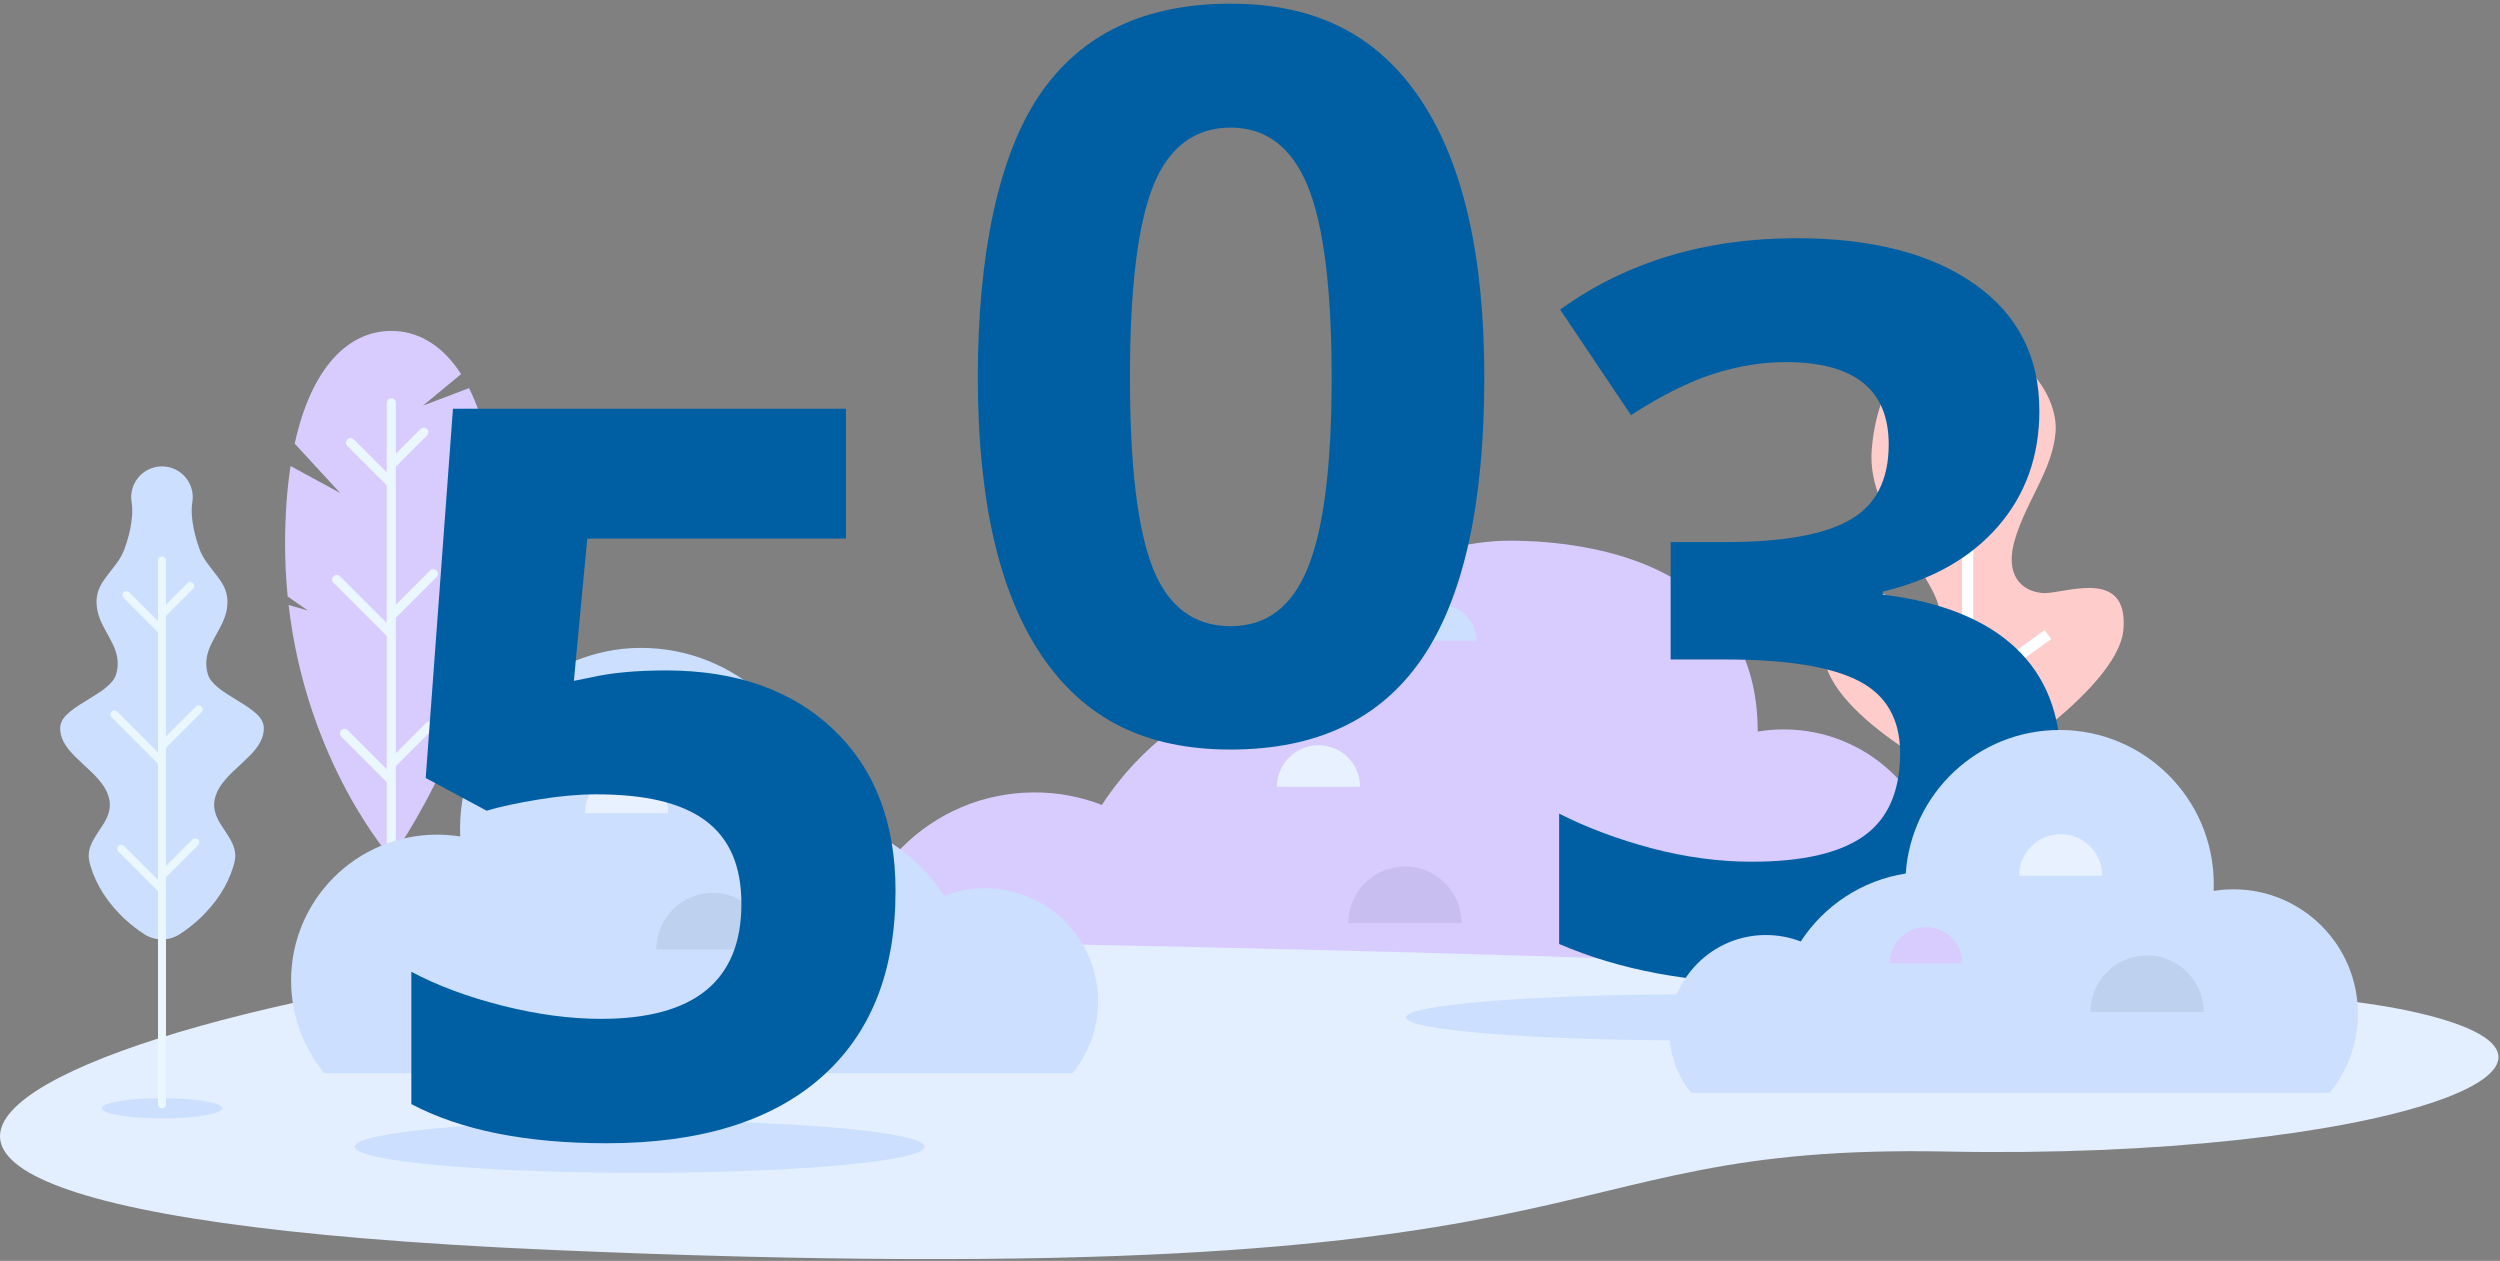
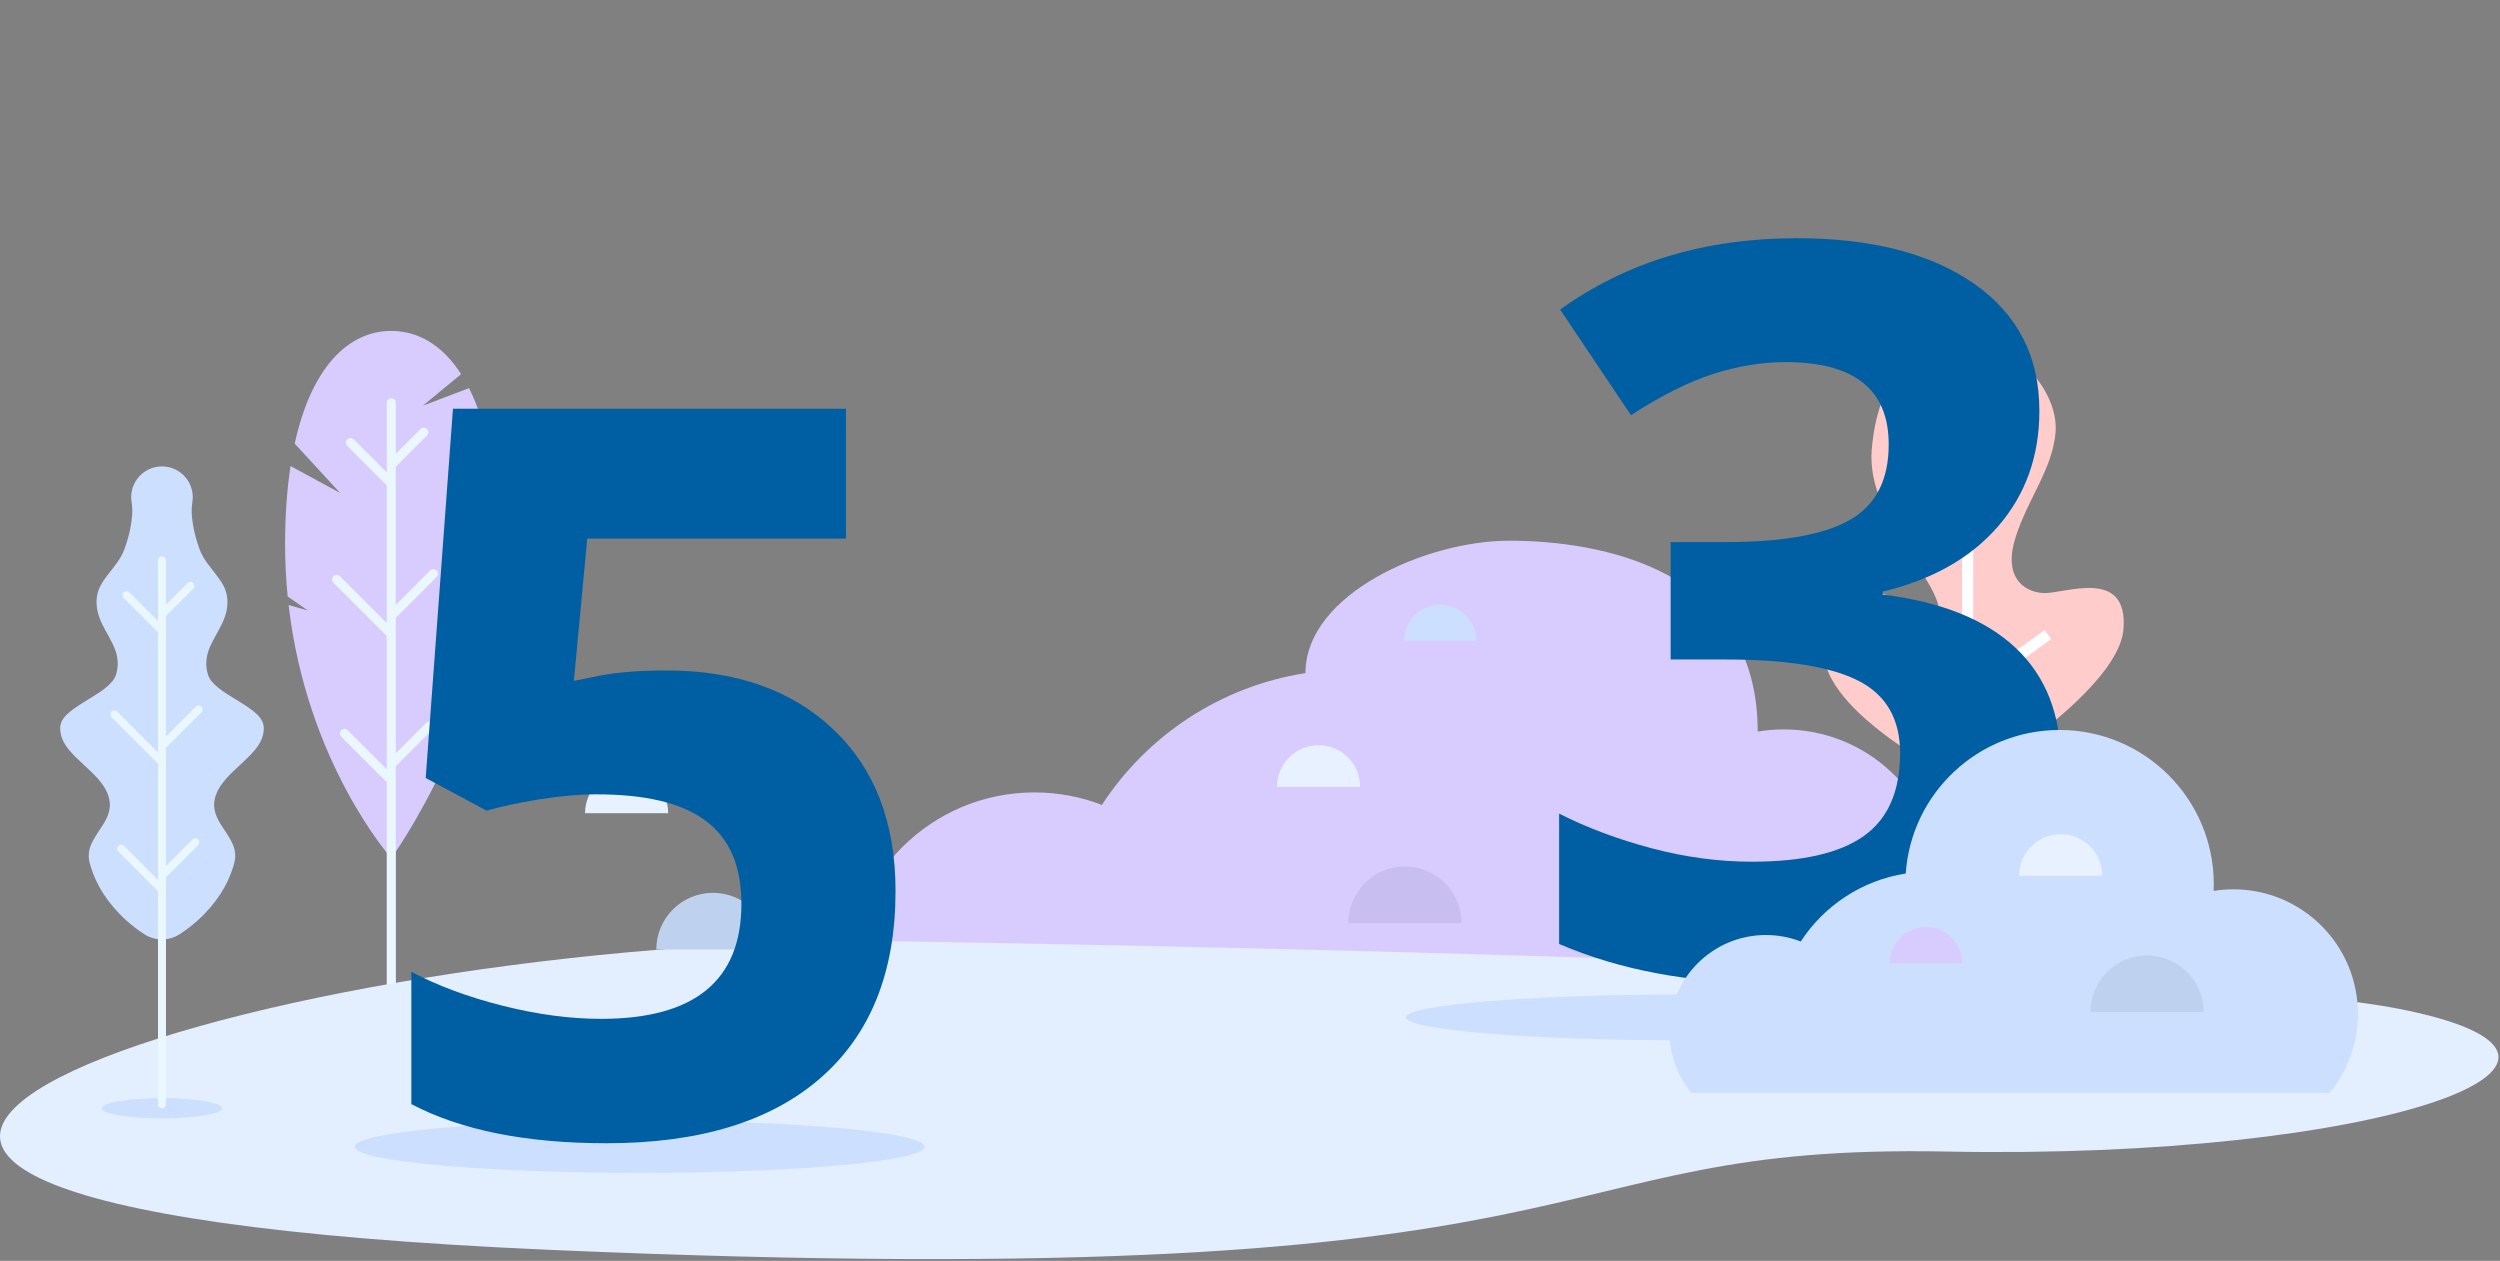
<svg xmlns="http://www.w3.org/2000/svg" width="1378" height="695" viewBox="0 0 1378 695" fill="none">
  <rect x="0" y="0" width="1378" height="695" fill="#808080" stroke="none" />
  <g clip-path="url(#clip0_8680_2811)">
    <path d="M274.22 300.05C274.22 392.47 215.68 473.02 215.68 473.02C215.68 473.02 169.15 420.85 159.08 333.49L169.66 336.51L158.57 328.78C157.65 319.56 157.14 309.98 157.14 300.04C157.14 283.95 158.2 269.58 160.16 256.89L187.49 271.73L162.44 244.53C171.66 202.41 192.03 182.4 215.68 182.4C230.43 182.4 243.88 190.17 254.16 206.22L233.09 223.61L258.53 213.93C266.68 230.13 272.17 252.73 273.75 282.11L256.64 292.33L274.03 288.58C274.16 292.31 274.22 296.12 274.22 300.05Z" fill="#D8CCFF" />
    <path d="M215.69 574.69C236.699 574.69 253.73 571.838 253.73 568.32C253.73 564.802 236.699 561.95 215.69 561.95C194.681 561.95 177.65 564.802 177.65 568.32C177.65 571.838 194.681 574.69 215.69 574.69Z" fill="#CCDFFF" />
    <path d="M218.21 340.48L240.65 318.04C241.64 317.05 241.64 315.46 240.65 314.47C239.66 313.48 238.07 313.48 237.08 314.47L218.21 333.34V257.2L235.37 240.04C236.36 239.05 236.36 237.46 235.37 236.47C234.38 235.48 232.79 235.48 231.8 236.47L218.21 250.06V222.08C218.21 220.69 217.08 219.56 215.69 219.56C214.3 219.56 213.17 220.69 213.17 222.08V260.38L195.02 242.23C194.03 241.24 192.44 241.24 191.45 242.23C190.46 243.22 190.46 244.81 191.45 245.8L213.16 267.51V343.4L187.36 317.6C186.37 316.61 184.78 316.61 183.79 317.6C182.8 318.59 182.8 320.18 183.79 321.17L213.16 350.54V423.99L191.68 402.51C190.69 401.52 189.1 401.52 188.11 402.51C187.12 403.5 187.12 405.09 188.11 406.08L213.16 431.13V565.79C213.16 567.18 214.29 568.31 215.68 568.31C217.07 568.31 218.2 567.18 218.2 565.79V422.3L238.48 402.03C239.47 401.04 239.47 399.45 238.48 398.46C237.49 397.47 235.9 397.47 234.91 398.46L218.2 415.17V340.47L218.21 340.48Z" fill="#EBF7FF" />
    <path d="M1201.52 565.1C1203.16 580.43 1198.38 594.69 1189.52 605.41H490.54C475.87 587.64 467.07 564.79 467.07 539.92C467.07 482.96 513.25 436.78 570.24 436.78C583.34 436.78 595.87 439.21 607.35 443.67C632.25 405.48 672.63 378.34 719.57 371.02C719.57 327.5 785.95 298.03 831.99 298.03C881.39 298.03 968.85 313.19 968.85 403.24C973.52 402.46 978.33 402.05 983.22 402.05C1028.94 402.05 1066.35 437.54 1069.43 482.48C1094.03 486.32 1115.23 500.55 1128.28 520.59C1134.97 517.98 1142.33 516.7 1150.05 517.02C1176.51 518.1 1198.7 538.77 1201.52 565.11V565.1Z" fill="#D8CCFF" />
    <path d="M774.39 477.6C757.14 477.6 743.16 491.58 743.16 508.83H805.61C805.61 491.58 791.63 477.6 774.38 477.6H774.39Z" fill="#C8BEF0" />
    <path d="M793.9 333.32C782.91 333.32 774 342.23 774 353.22H813.8C813.8 342.23 804.89 333.32 793.9 333.32Z" fill="#CCDFFF" />
    <path d="M726.78 410.78C714.13 410.78 703.87 421.04 703.87 433.69H749.7C749.7 421.04 739.44 410.78 726.79 410.78H726.78Z" fill="#E8F1FF" />
    <path d="M479.07 518.63C130.6 518.63 -303.69 662.5 303.3 688.93C910.29 715.36 833.94 630.09 1072.83 634.73C1311.72 639.37 1461.5 584.96 1325.7 556.74C1189.89 528.53 479.07 518.63 479.07 518.63Z" fill="#E3EEFF" />
    <path d="M932.02 573.46C1018.76 573.46 1089.08 567.787 1089.08 560.79C1089.08 553.793 1018.76 548.12 932.02 548.12C845.278 548.12 774.96 553.793 774.96 560.79C774.96 567.787 845.278 573.46 932.02 573.46Z" fill="#CCDFFF" />
    <path d="M352.55 646.46C439.303 646.46 509.63 640.017 509.63 632.07C509.63 624.123 439.303 617.68 352.55 617.68C265.797 617.68 195.47 624.123 195.47 632.07C195.47 640.017 265.797 646.46 352.55 646.46Z" fill="#CCDFFF" />
    <path d="M1082.7 431.86C1082.7 431.86 1002.38 393.03 1005.29 357.01C1007.71 326.98 1029.47 326.62 1033.56 326.67C1051.84 326.9 1067.03 360.1 1069.14 340.27C1071.25 320.43 1028.61 286.22 1031.69 247.99C1034.77 209.76 1054.2 185.17 1084.27 187.59C1114.34 190.01 1134.67 217.82 1133.03 238.2C1131.39 258.59 1117.65 274.92 1110.89 296.43C1104.3 317.41 1114.66 325.97 1125.88 326.88C1137.09 327.78 1173.25 311.98 1170.44 346.89C1167.63 381.8 1084.07 431.96 1084.07 431.96L1082.71 431.85L1082.7 431.86Z" fill="#FFCCCC" />
    <path d="M1130.59 352.28L1127.01 347.31L1087.64 375.66V263.27L1109.2 241.71L1104.86 237.37L1087.64 254.59V233.36H1081.5V285.45L1052.65 254.26L1048.14 258.43L1081.12 294.08L1081.5 293.73V392.84L1043.83 361.56L1039.91 366.28L1081.5 400.81V549.68H1087.64V383.22L1130.59 352.28Z" fill="white" />
-     <path d="M542.88 489.59C534.96 489.59 527.39 491.07 520.44 493.76C505.39 470.68 480.98 454.26 452.6 449.84C449.07 398.02 405.92 357.11 353.22 357.11C300.52 357.11 253.58 401.71 253.58 456.75C253.58 458.21 253.6 459.64 253.67 461.08C249.5 460.42 245.22 460.06 240.87 460.06C196.47 460.06 160.45 496.05 160.45 540.46C160.45 559.86 167.34 577.67 178.79 591.55H591.06C599.93 580.8 605.25 566.99 605.25 551.96C605.25 517.51 577.33 489.59 542.88 489.59Z" fill="#CCDFFF" />
    <path d="M392.98 492.13C375.73 492.13 361.75 506.11 361.75 523.36H424.2C424.2 506.11 410.22 492.13 392.97 492.13H392.98Z" fill="#BED2F0" />
    <path d="M345.38 425.31C332.73 425.31 322.47 435.57 322.47 448.22H368.3C368.3 435.57 358.04 425.31 345.39 425.31H345.38Z" fill="#E8F1FF" />
    <path d="M549.26 327.41C549.34 327.55 549.21 327.49 549.1 327.46H549.07L549.21 327.35L549.26 327.4V327.41Z" fill="#0000FF" />
    <path d="M89.3 616.45C107.625 616.45 122.48 613.961 122.48 610.89C122.48 607.819 107.625 605.33 89.3 605.33C70.975 605.33 56.12 607.819 56.12 610.89C56.12 613.961 70.975 616.45 89.3 616.45Z" fill="#CCDFFF" />
    <path d="M106.04 276.82C105.22 281.78 105.86 286.74 106.82 291.7C107.33 294.18 108.01 296.66 108.78 299.14C109.6 301.62 110.37 304.1 111.79 306.58C114.5 311.54 119.39 316.5 122.41 321.46C125.47 326.42 125.86 331.38 124.93 336.34C124.46 338.82 123.53 341.3 122.38 343.78C121.19 346.26 119.74 348.74 118.4 351.22C117.04 353.7 115.77 356.18 114.93 358.66C114.07 361.14 113.65 363.62 113.69 366.1C113.71 367.34 113.86 368.58 114.11 369.82C114.4 371.06 114.65 372.3 115.35 373.54C116.67 376.02 119.29 378.5 122.82 380.98C130.06 385.94 140.06 390.9 143.49 395.86C145.37 398.34 145.6 400.82 145.3 403.3C145 405.78 144.06 408.26 142.44 410.74C141.64 411.98 140.71 413.22 139.58 414.46C139.01 415.08 138.5 415.7 137.87 416.32L135.95 418.18C133.46 420.66 130.66 423.14 128.09 425.62C125.48 428.1 123.36 430.58 121.63 433.06C119.96 435.54 118.9 438.02 118.36 440.5C117.23 445.46 118.96 450.42 122.33 455.38C125.53 460.34 129.23 465.3 129.61 470.26C129.91 472.74 129.35 475.22 128.57 477.7C127.81 480.18 126.87 482.66 125.72 485.14C123.43 490.1 120.3 495.06 116.07 500.02C111.82 504.98 106.68 509.94 99.09 514.9C92.96 518.91 85.26 518.66 79.49 514.9C71.9 509.94 66.76 504.98 62.51 500.02C58.28 495.06 55.15 490.1 52.86 485.14C51.71 482.66 50.77 480.18 50.01 477.7C49.23 475.22 48.67 472.74 48.97 470.26C49.34 465.3 53.04 460.34 56.25 455.38C59.62 450.42 61.35 445.46 60.22 440.5C59.68 438.02 58.62 435.54 56.95 433.06C55.22 430.58 53.1 428.1 50.49 425.62C47.91 423.14 45.12 420.66 42.63 418.18L40.71 416.32C40.09 415.7 39.58 415.08 39 414.46C37.86 413.22 36.93 411.98 36.14 410.74C34.52 408.26 33.58 405.78 33.28 403.3C32.97 400.82 33.21 398.34 35.09 395.86C38.52 390.9 48.52 385.94 55.76 380.98C59.29 378.5 61.91 376.02 63.23 373.54C63.94 372.3 64.18 371.06 64.47 369.82C64.72 368.58 64.87 367.34 64.89 366.1C64.93 363.62 64.51 361.14 63.65 358.66C62.81 356.18 61.54 353.7 60.18 351.22C58.84 348.74 57.39 346.26 56.2 343.78C55.05 341.3 54.11 338.82 53.65 336.34C52.73 331.38 53.11 326.42 56.17 321.46C59.2 316.5 64.09 311.54 66.79 306.58C68.21 304.1 68.98 301.62 69.8 299.14C70.57 296.66 71.25 294.18 71.76 291.7C72.71 286.74 73.36 281.78 72.54 276.82C71.01 267.57 77.27 258.84 86.51 257.31C95.76 255.78 104.49 262.04 106.02 271.28C106.33 273.14 106.3 275.05 106.02 276.82H106.04Z" fill="#CCDFFF" />
    <path d="M91.49 412.16L111.06 392.59C111.92 391.73 111.92 390.34 111.06 389.48C110.2 388.62 108.81 388.62 107.95 389.48L91.49 405.94V339.53L106.46 324.56C107.32 323.7 107.32 322.31 106.46 321.45C105.6 320.59 104.21 320.59 103.35 321.45L91.49 333.31V308.9C91.49 307.68 90.51 306.7 89.29 306.7C88.07 306.7 87.09 307.68 87.09 308.9V342.31L71.26 326.48C70.4 325.62 69.01 325.62 68.15 326.48C67.29 327.34 67.29 328.73 68.15 329.59L87.09 348.53V414.73L64.58 392.22C63.72 391.36 62.33 391.36 61.47 392.22C60.61 393.08 60.61 394.47 61.47 395.33L87.09 420.95V485.01L68.35 466.27C67.49 465.41 66.1 465.41 65.24 466.27C64.38 467.13 64.38 468.52 65.24 469.38L87.09 491.23V608.69C87.09 609.91 88.07 610.89 89.29 610.89C90.51 610.89 91.49 609.91 91.49 608.69V483.53L109.18 465.85C110.04 464.99 110.04 463.6 109.18 462.74C108.32 461.88 106.93 461.88 106.07 462.74L91.49 477.31V412.16Z" fill="#EBF7FF" />
    <path d="M367.14 369.54C405.75 369.54 436.48 380.38 459.34 402.05C482.19 423.72 493.62 453.41 493.62 491.11C493.62 535.73 479.87 570.06 452.37 594.1C424.87 618.14 385.53 630.16 334.36 630.16C289.92 630.16 254.05 622.97 226.73 608.58V535.64C241.11 543.29 257.87 549.53 276.99 554.35C296.11 559.18 314.23 561.59 331.35 561.59C382.89 561.59 408.66 540.47 408.66 498.21C408.66 455.95 381.98 437.84 328.62 437.84C318.96 437.84 308.31 438.8 296.66 440.71C285 442.62 275.53 444.67 268.25 446.86L234.65 428.83L249.67 225.31H466.3V296.88H323.7L316.32 375.28L325.88 373.37C336.99 370.82 350.74 369.55 367.13 369.55L367.14 369.54Z" fill="#005FA3" />
-     <path d="M818.15 208C818.15 277.75 806.72 329.38 783.87 362.89C761.01 396.4 725.82 413.15 678.29 413.15C630.76 413.15 597.47 395.85 574.07 361.25C550.67 326.65 538.97 275.57 538.97 208C538.97 140.43 550.35 85.57 573.12 52.15C595.88 18.73 630.94 2.02 678.29 2.02C725.64 2.02 759.19 19.5 782.78 54.47C806.36 89.44 818.16 140.61 818.16 208H818.15ZM622.83 208C622.83 256.99 627.06 292.09 635.53 313.31C644 334.53 658.25 345.14 678.28 345.14C698.31 345.14 712.15 334.4 720.9 312.91C729.64 291.42 734.01 256.46 734.01 208.01C734.01 159.56 729.59 123.83 720.76 102.43C711.92 81.03 697.77 70.33 678.28 70.33C658.79 70.33 644.22 81.03 635.66 102.43C627.1 123.83 622.82 159.02 622.82 208.01L622.83 208Z" fill="#005FA3" />
    <path d="M1124.11 226.37C1124.11 251.32 1116.55 272.54 1101.44 290.02C1086.32 307.5 1065.11 319.52 1037.79 326.08V327.72C1070.02 331.73 1094.43 341.52 1111 357.09C1127.57 372.66 1135.86 393.65 1135.86 420.06C1135.86 458.49 1121.93 488.4 1094.06 509.8C1066.2 531.2 1026.4 541.9 974.68 541.9C931.33 541.9 892.91 534.71 859.4 520.32V448.47C874.88 456.3 891.91 462.68 910.48 467.59C929.06 472.51 947.45 474.97 965.66 474.97C993.52 474.97 1014.1 470.24 1027.4 460.76C1040.69 451.29 1047.34 436.08 1047.34 415.14C1047.34 396.38 1039.69 383.09 1024.39 375.26C1009.09 367.43 984.69 363.51 951.18 363.51H920.86V298.77H951.73C982.69 298.77 1005.32 294.72 1019.61 286.61C1033.9 278.51 1041.05 264.62 1041.05 244.95C1041.05 214.72 1022.11 199.6 984.23 199.6C971.12 199.6 957.77 201.79 944.21 206.16C930.64 210.53 915.57 218.09 899 228.83L859.94 170.64C896.36 144.42 939.8 131.3 990.25 131.3C1031.59 131.3 1064.23 139.68 1088.18 156.43C1112.13 173.19 1124.1 196.5 1124.1 226.36L1124.11 226.37Z" fill="#005FA3" />
    <path d="M973.41 515.39C980.17 515.39 986.63 516.65 992.56 518.95C1005.4 499.26 1026.23 485.25 1050.44 481.48C1053.45 437.27 1090.26 402.36 1135.22 402.36C1182.18 402.36 1220.23 440.41 1220.23 487.37C1220.23 488.61 1220.21 489.84 1220.15 491.06C1223.71 490.5 1227.36 490.19 1231.07 490.19C1268.95 490.19 1299.68 520.9 1299.68 558.78C1299.68 575.33 1293.81 590.52 1284.03 602.37H1014.5H987.31H932.29C924.72 593.2 920.18 581.41 920.18 568.59C920.18 539.2 944 515.38 973.39 515.38L973.41 515.39Z" fill="#CCDFFF" />
    <path d="M1183.46 526.63C1166.21 526.63 1152.23 540.61 1152.23 557.86H1214.68C1214.68 540.61 1200.7 526.63 1183.45 526.63H1183.46Z" fill="#BED2F0" />
    <path d="M1061.6 511.01C1050.61 511.01 1041.7 519.92 1041.7 530.91H1081.5C1081.5 519.92 1072.59 511.01 1061.6 511.01Z" fill="#D8CCFF" />
    <path d="M1135.85 459.81C1123.2 459.81 1112.94 470.07 1112.94 482.72H1158.77C1158.77 470.07 1148.51 459.81 1135.86 459.81H1135.85Z" fill="#E8F1FF" />
  </g>
  <defs>
    <clipPath id="clip0_8680_2811">
      <rect width="1377.16" height="694.01" fill="white" transform="translate(0 0.02)" />
    </clipPath>
  </defs>
</svg>